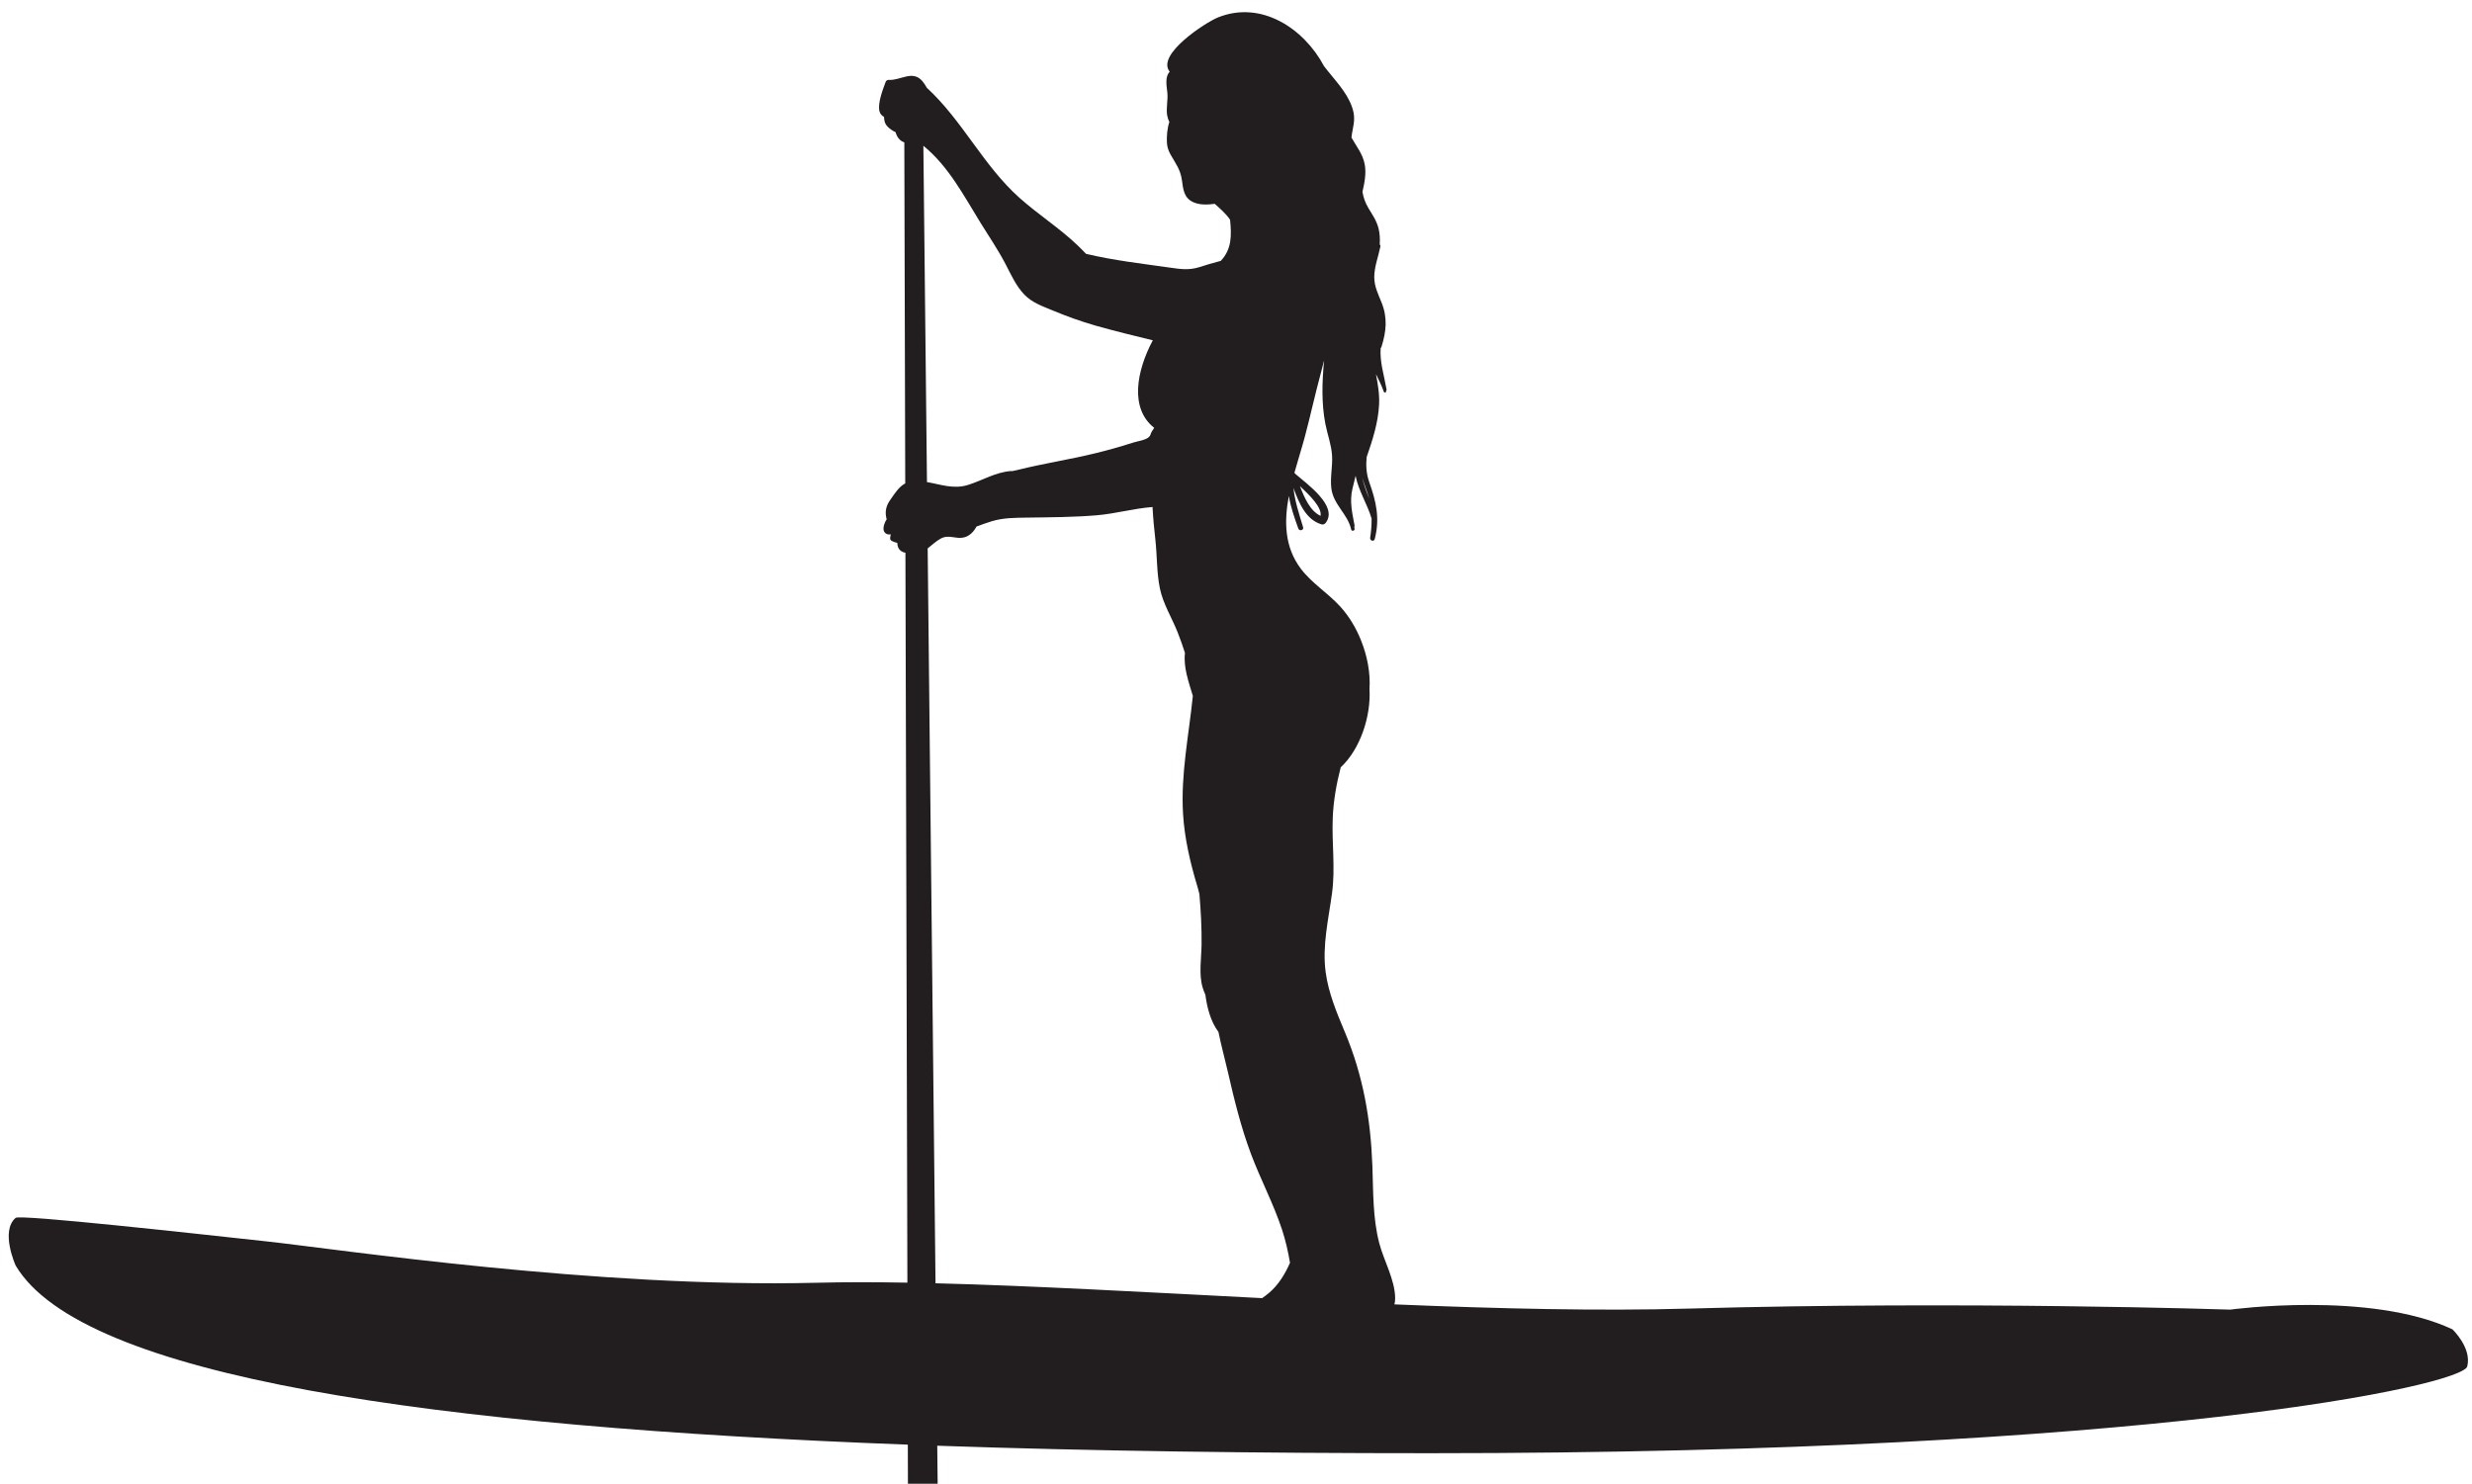
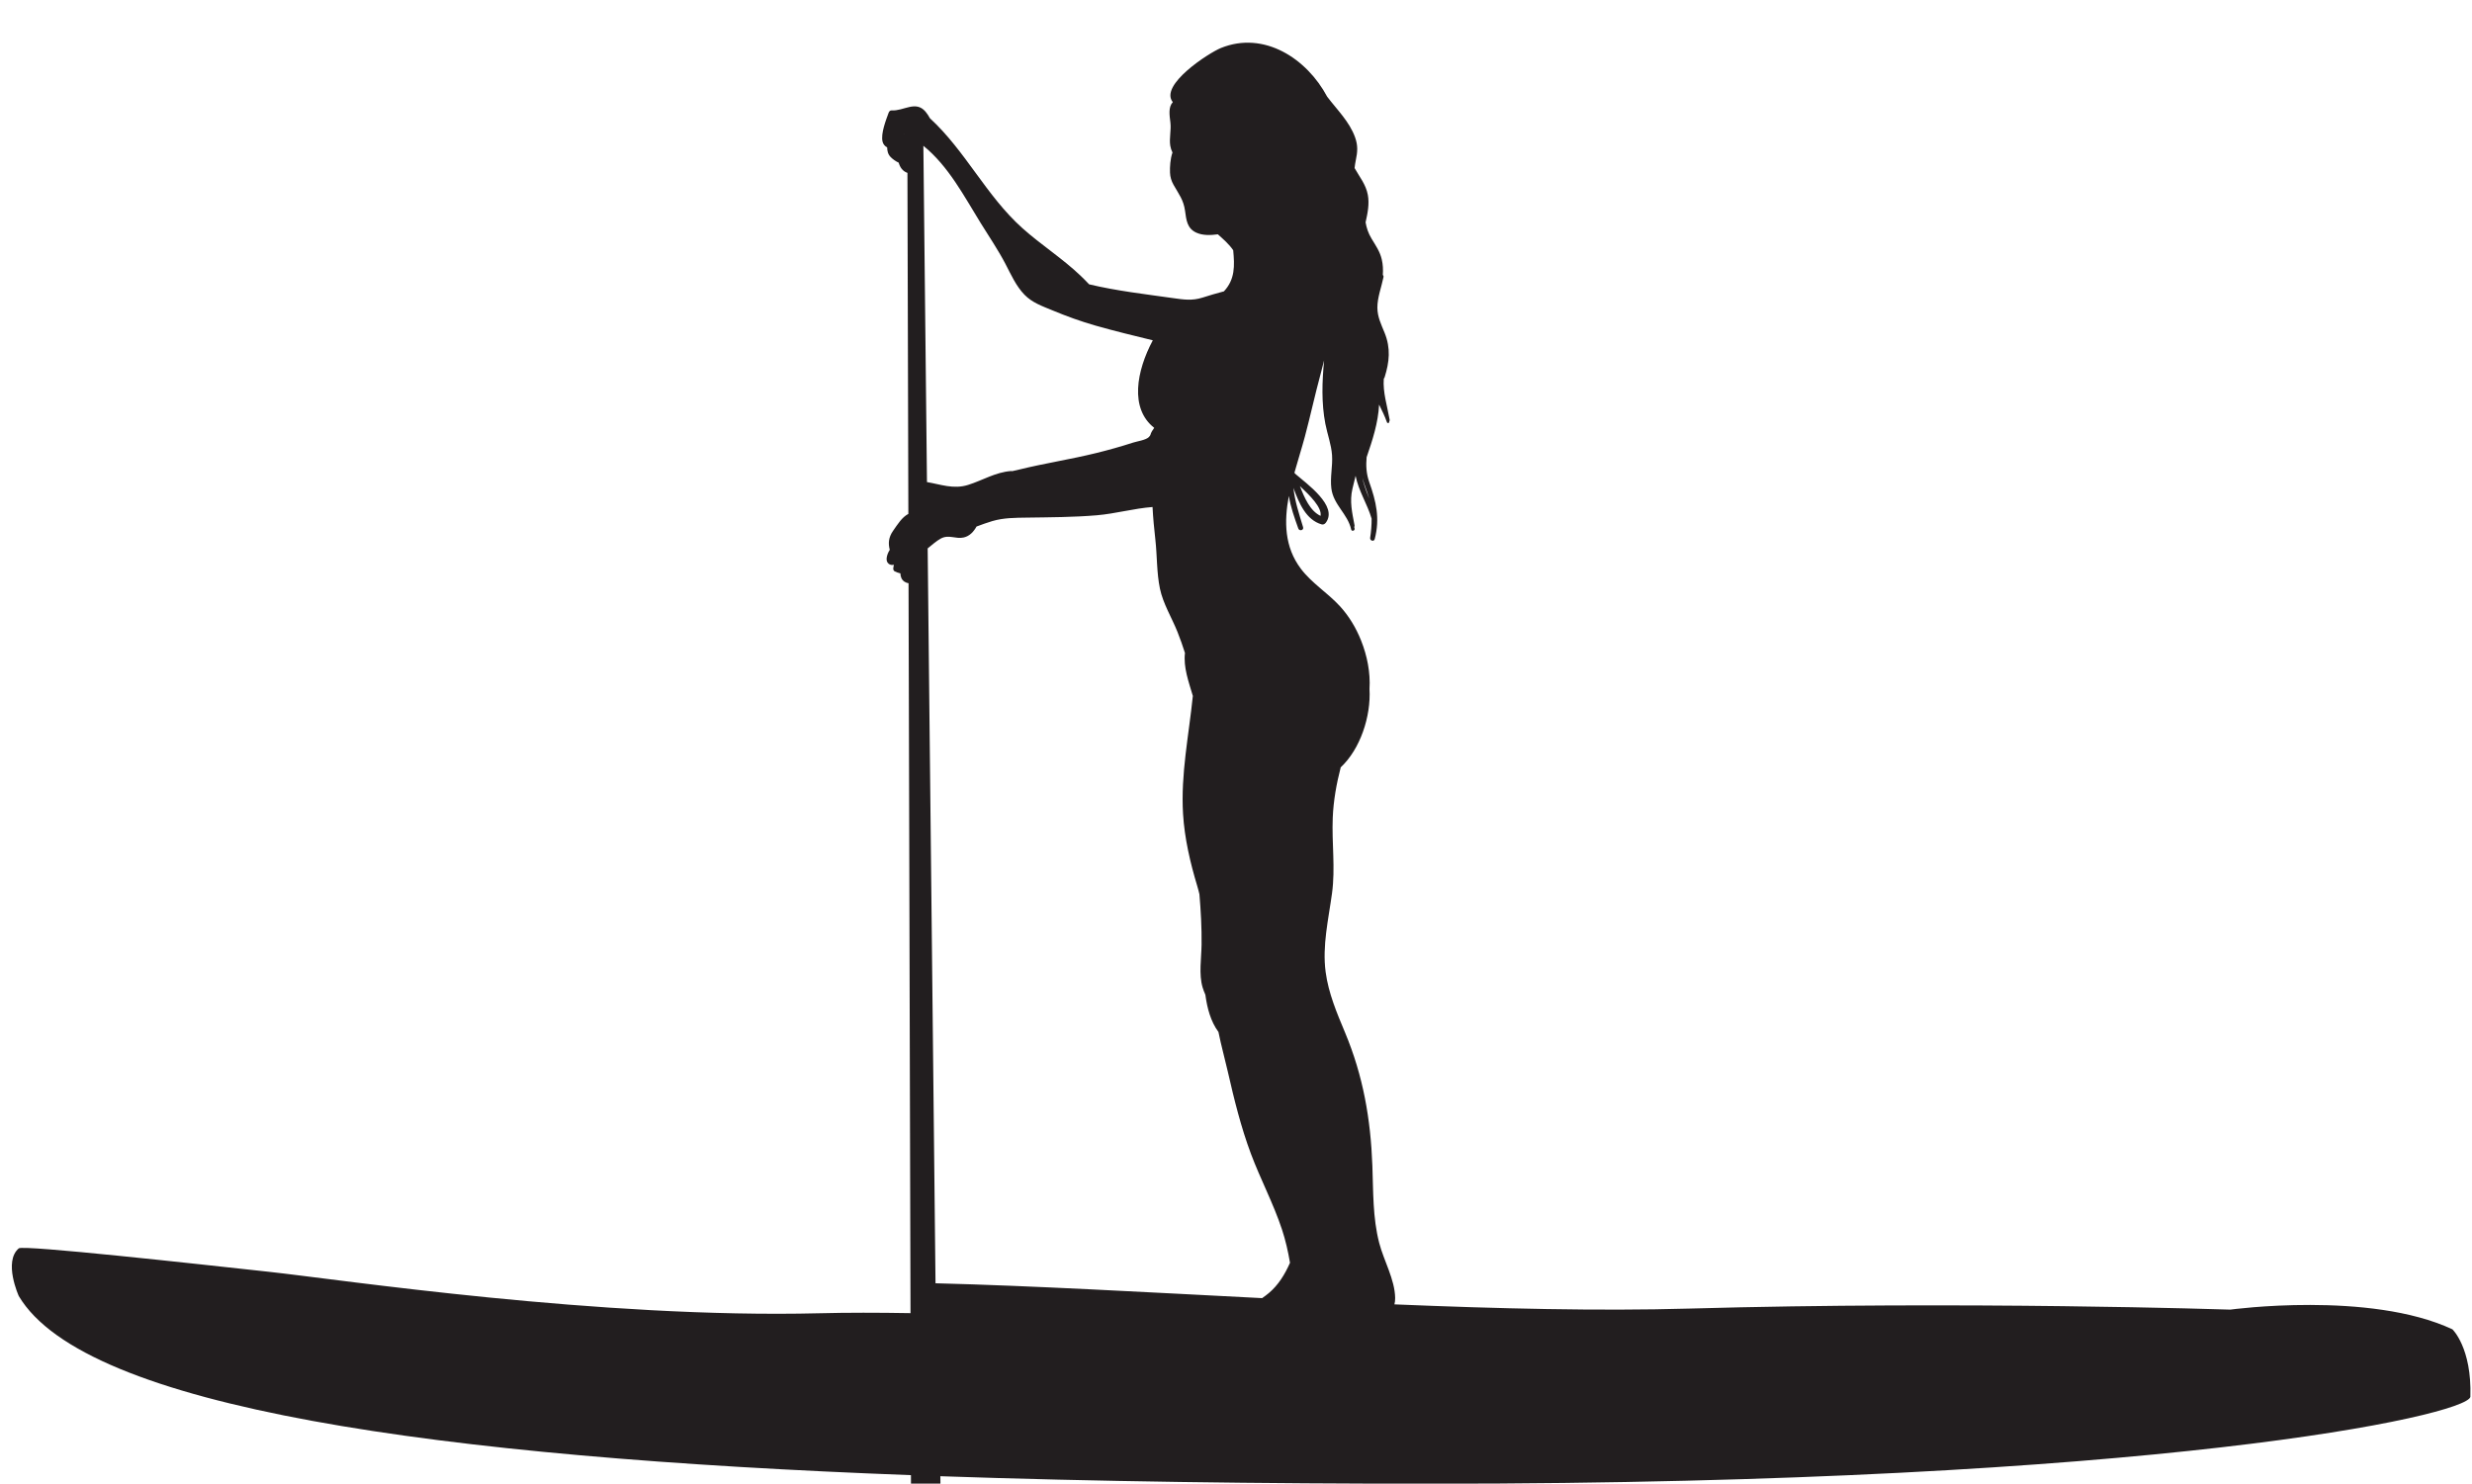
<svg xmlns="http://www.w3.org/2000/svg" height="663.7" preserveAspectRatio="xMidYMid meet" version="1.0" viewBox="46.1 265.4 1105.7 663.7" width="1105.7" zoomAndPan="magnify">
  <g id="change1_1">
-     <path d="M1143.029,860.059c-37.077-17.314-99.338-8.805-99.338-8.805s-118.926-3.962-242.049-0.464 c-40.361,1.147-85.683,0.038-131.826-1.884c0.22-0.863,0.335-1.817,0.321-2.879c-0.112-8.234-5.091-16.694-7.135-24.615 c-2.921-11.324-2.624-22.953-3.053-34.556c-0.773-20.901-4.115-40.134-12.199-59.492c-3.671-8.791-7.449-17.655-8.707-27.172 c-1.558-11.778,1.275-23.537,2.852-35.163c1.55-11.427-0.14-22.403,0.328-33.805c0.315-7.674,1.659-15.185,3.569-22.567 c8.684-8.062,13.586-22.755,12.871-35.057c0.464-7.318-1.059-14.878-3.754-21.644c-2.255-5.661-5.403-10.945-9.533-15.438 c-5.451-5.929-12.517-10.213-17.406-16.68c-7.38-9.76-7.54-21.168-5.375-32.58c0.775,4.936,2.486,9.685,4.22,14.569 c0.473,1.332,2.559,0.797,2.144-0.591c-1.736-5.812-3.703-11.568-4.311-17.559c2.463,6.801,5.653,14.293,12.58,16.298 c0.788,0.228,1.476-0.172,1.925-0.783c5.498-7.486-8.536-17.343-13.867-21.97c-0.04-0.089-0.079-0.186-0.119-0.273 c-0.02-0.043-0.055-0.064-0.078-0.103c1.542-5.542,3.285-10.965,4.65-16.071c2.469-9.235,4.473-18.576,6.974-27.801 c0.576-2.124,1.134-4.238,1.643-6.354c-0.907,9.52-1.242,19.056,0.555,28.363c0.905,4.685,2.673,9.262,2.996,14.054 c0.335,4.961-0.932,9.884-0.311,14.85c0.923,7.374,7.334,11.396,8.872,18.381c0.221,1.002,1.732,0.574,1.532-0.422 c-0.052-0.258-0.133-0.483-0.195-0.729c0.142-0.166,0.226-0.389,0.174-0.664c-1.06-5.672-2.315-10.726-0.928-16.492 c0.479-1.992,0.984-3.851,1.393-5.706c1.3,6.721,5.228,12.564,7.161,19.142c0.029,2.853-0.211,5.716-0.649,8.577 c-0.201,1.311,1.69,1.916,2.042,0.563c2.402-9.226,0.647-16.774-2.465-25.527c-1.35-3.797-1.488-7.456-1.156-11.086 c2.641-7.65,5.165-15.404,5.574-23.537c0.24-4.773-0.562-9.013-1.395-13.641c1.223,2.558,2.529,5.085,3.507,7.89 c0.223,0.64,1.177,0.388,1.021-0.281c-0.006-0.024-0.014-0.047-0.02-0.07c0.167-0.163,0.275-0.394,0.224-0.685 c-1.089-6.305-3.098-12.291-2.632-18.475c0.152-0.144,0.286-0.321,0.365-0.573c2.177-6.924,2.774-13.014,0.024-19.851 c-1.531-3.807-3.237-7.115-3.257-11.319c-0.021-4.496,1.843-9.259,2.73-13.644c0.086-0.424-0.058-0.763-0.293-1.01 c0.17-2.308,0.066-4.629-0.479-6.949c-0.841-3.574-2.69-6.143-4.548-9.237c-1.543-2.57-2.256-4.876-2.685-7.315 c0.912-4.1,1.769-8.22,1-12.331c-0.866-4.631-3.763-8.078-5.918-11.956c0.123-1.12,0.285-2.261,0.533-3.458 c0.781-3.775,1.037-6.515-0.325-10.314c-2.503-6.984-8.021-12.277-12.483-18.166c-9.013-16.93-28.133-29.595-47.498-21.778 c-5.384,2.174-27.745,16.608-21.539,24.232c-2.098,2.254-1.461,5.867-1.07,9.178c0.41,3.465-0.606,6.933-0.061,10.344 c0.169,1.059,0.523,2.059,0.981,3.02c-1,2.879-1.197,6.473-1.105,8.977c0.074,2,0.629,3.77,1.603,5.504 c2.329,4.145,4.434,6.612,5.131,11.617c0.567,4.069,0.87,7.842,5.047,9.747c2.863,1.305,6.355,1.188,9.628,0.745 c2.444,2.203,4.923,4.288,6.859,7.117c0.644,6.882,0.89,13.037-4.168,18.408c-0.105,0.027-0.21,0.05-0.314,0.078 c-3.115,0.815-6.177,1.73-9.243,2.706c-4.641,1.478-8.444,0.898-13.208,0.222c-12.588-1.786-25.155-3.216-37.507-6.161 c-1.238-1.302-2.497-2.589-3.806-3.837c-8.142-7.767-17.689-13.816-26.063-21.311c-16.129-14.434-25.411-34.505-41.337-49.141 c-0.596-1.074-1.239-2.094-1.977-2.956c-4.432-5.171-9.726-0.201-15.164-0.559c-0.631-0.041-1.116,0.459-1.314,1.001 c-1.224,3.341-3.581,9.337-2.743,12.947c0.271,1.169,1.07,2.104,2.062,2.591c0.033,1.563,0.322,3.052,1.574,4.34 c0.89,0.916,2.185,1.858,3.584,2.503c0.595,2.089,1.761,3.827,3.919,4.567l0.41,152.55c-2.854,1.518-4.677,4.477-6.866,7.622 c-2.04,2.932-2.183,5.617-1.451,8.462c-0.739,1.131-1.262,2.451-1.389,3.662c-0.1,0.948,0.088,1.895,0.85,2.528 c0.729,0.605,1.553,0.67,2.372,0.491c-0.089,0.467-0.178,0.933-0.245,1.401c-0.081,0.564,0.043,1.262,0.627,1.54 c0.758,0.362,1.647,0.73,2.545,0.902c0.032,1.49,0.522,2.905,1.883,3.765c0.578,0.365,1.169,0.567,1.759,0.651l0.878,326.521 c-14.556-0.251-28.201-0.264-40.682,0.048c-97.939,2.448-214.066-15.041-246.246-18.539c-32.18-3.498-110.008-12.127-111.93-10.493 c-6.996,5.946,0,21.337,0,21.337c29.715,50.047,187.055,72.121,399.054,80.121l0.047,17.468h13.292l-0.181-16.992 c68.834,2.386,143.152,3.35,220.544,3.35c323.198,0,461.712-30.431,463.811-38.826 C1151.773,868.279,1143.029,860.059,1143.029,860.059z M636.768,496.172c-4.653-2.187-7.182-8.015-9.238-13.327 C631.956,486.991,637.489,492.448,636.768,496.172z M658.348,487.906c0.035,0.13,0.059,0.26,0.093,0.39 c-0.888-2.358-1.807-4.723-2.515-7.255c-0.176-0.63-0.315-1.256-0.438-1.881C656.283,482.117,657.535,484.929,658.348,487.906z M459.115,330.618c11.272,9.143,18.128,22.446,25.681,34.641c3.739,6.037,7.77,11.947,11.054,18.248 c2.471,4.742,4.714,9.845,8.486,13.739c3.474,3.587,7.943,5.092,12.449,6.97c6.377,2.658,12.824,4.995,19.474,6.885 c8.432,2.396,16.957,4.457,25.476,6.539c-7.305,13.703-10.424,30.494,0.629,39.156c-0.331,0.502-0.677,0.994-0.996,1.505 c-0.85,1.363-0.341,1.614-1.444,2.671c-1.373,1.316-5.27,1.862-6.987,2.42c-5.462,1.776-11,3.321-16.577,4.694 c-11.39,2.804-22.998,4.559-34.386,7.369c-1.011,0.25-2.058,0.482-3.115,0.716c-0.135-0.05-0.294-0.073-0.477-0.059 c-7.081,0.522-12.697,4.166-19.335,6.236c-6.457,2.013-12.208-0.254-18.326-1.291L459.115,330.618z M450.486,325.291 c0.033-0.004,0.066-0.008,0.1-0.01l0,0.111C450.555,325.357,450.515,325.327,450.486,325.291z M461.037,510.722 c1.937-1.502,3.714-3.227,5.861-4.397c3.598-1.961,6.675,0.344,10.272-0.491c2.654-0.616,4.423-2.557,5.72-4.889 c2.34-0.859,4.668-1.747,7.061-2.442c5.154-1.497,10.235-1.475,15.546-1.552c10.365-0.15,20.838-0.169,31.171-1.044 c8.404-0.712,16.555-3.067,24.953-3.703c0.247,4.859,0.713,9.706,1.259,14.569c0.808,7.203,0.569,14.846,2.044,21.93 c1.412,6.782,5.312,13.011,7.858,19.39c1.234,3.092,2.33,6.233,3.341,9.4c-0.752,6.437,1.659,12.913,3.524,19.231 c-1.781,17.581-5.452,35.008-4.379,52.761c0.659,10.913,3.209,21.857,6.358,32.289c0.369,1.224,0.682,2.442,0.967,3.657 c0.634,7.526,1.054,15,0.958,22.557c-0.077,6.139-1.292,13.173,0.466,19.141c0.328,1.115,0.76,2.194,1.231,3.259 c0.816,6.053,2.381,11.967,5.854,16.669c1.203,6.004,2.87,11.957,4.2,17.802c2.811,12.347,5.88,24.812,10.323,36.678 c4.26,11.378,10.072,22.303,13.882,33.825c1.613,4.878,2.742,9.879,3.598,14.938c-2.279,5.162-5.226,9.985-9.472,13.548 c-0.954,0.801-1.965,1.545-3,2.266c-51.86-2.649-102.516-5.546-146.087-6.645L461.037,510.722z" fill="#221E1F" />
+     <path d="M1143.029,860.059c-37.077-17.314-99.338-8.805-99.338-8.805s-118.926-3.962-242.049-0.464 c-40.361,1.147-85.683,0.038-131.826-1.884c0.22-0.863,0.335-1.817,0.321-2.879c-0.112-8.234-5.091-16.694-7.135-24.615 c-2.921-11.324-2.624-22.953-3.053-34.556c-0.773-20.901-4.115-40.134-12.199-59.492c-3.671-8.791-7.449-17.655-8.707-27.172 c-1.558-11.778,1.275-23.537,2.852-35.163c1.55-11.427-0.14-22.403,0.328-33.805c0.315-7.674,1.659-15.185,3.569-22.567 c8.684-8.062,13.586-22.755,12.871-35.057c0.464-7.318-1.059-14.878-3.754-21.644c-2.255-5.661-5.403-10.945-9.533-15.438 c-5.451-5.929-12.517-10.213-17.406-16.68c-7.38-9.76-7.54-21.168-5.375-32.58c0.775,4.936,2.486,9.685,4.22,14.569 c0.473,1.332,2.559,0.797,2.144-0.591c-1.736-5.812-3.703-11.568-4.311-17.559c2.463,6.801,5.653,14.293,12.58,16.298 c0.788,0.228,1.476-0.172,1.925-0.783c5.498-7.486-8.536-17.343-13.867-21.97c-0.04-0.089-0.079-0.186-0.119-0.273 c-0.02-0.043-0.055-0.064-0.078-0.103c1.542-5.542,3.285-10.965,4.65-16.071c2.469-9.235,4.473-18.576,6.974-27.801 c0.576-2.124,1.134-4.238,1.643-6.354c-0.907,9.52-1.242,19.056,0.555,28.363c0.905,4.685,2.673,9.262,2.996,14.054 c0.335,4.961-0.932,9.884-0.311,14.85c0.923,7.374,7.334,11.396,8.872,18.381c0.221,1.002,1.732,0.574,1.532-0.422 c-0.052-0.258-0.133-0.483-0.195-0.729c0.142-0.166,0.226-0.389,0.174-0.664c-1.06-5.672-2.315-10.726-0.928-16.492 c0.479-1.992,0.984-3.851,1.393-5.706c1.3,6.721,5.228,12.564,7.161,19.142c0.029,2.853-0.211,5.716-0.649,8.577 c-0.201,1.311,1.69,1.916,2.042,0.563c2.402-9.226,0.647-16.774-2.465-25.527c-1.35-3.797-1.488-7.456-1.156-11.086 c2.641-7.65,5.165-15.404,5.574-23.537c1.223,2.558,2.529,5.085,3.507,7.89 c0.223,0.64,1.177,0.388,1.021-0.281c-0.006-0.024-0.014-0.047-0.02-0.07c0.167-0.163,0.275-0.394,0.224-0.685 c-1.089-6.305-3.098-12.291-2.632-18.475c0.152-0.144,0.286-0.321,0.365-0.573c2.177-6.924,2.774-13.014,0.024-19.851 c-1.531-3.807-3.237-7.115-3.257-11.319c-0.021-4.496,1.843-9.259,2.73-13.644c0.086-0.424-0.058-0.763-0.293-1.01 c0.17-2.308,0.066-4.629-0.479-6.949c-0.841-3.574-2.69-6.143-4.548-9.237c-1.543-2.57-2.256-4.876-2.685-7.315 c0.912-4.1,1.769-8.22,1-12.331c-0.866-4.631-3.763-8.078-5.918-11.956c0.123-1.12,0.285-2.261,0.533-3.458 c0.781-3.775,1.037-6.515-0.325-10.314c-2.503-6.984-8.021-12.277-12.483-18.166c-9.013-16.93-28.133-29.595-47.498-21.778 c-5.384,2.174-27.745,16.608-21.539,24.232c-2.098,2.254-1.461,5.867-1.07,9.178c0.41,3.465-0.606,6.933-0.061,10.344 c0.169,1.059,0.523,2.059,0.981,3.02c-1,2.879-1.197,6.473-1.105,8.977c0.074,2,0.629,3.77,1.603,5.504 c2.329,4.145,4.434,6.612,5.131,11.617c0.567,4.069,0.87,7.842,5.047,9.747c2.863,1.305,6.355,1.188,9.628,0.745 c2.444,2.203,4.923,4.288,6.859,7.117c0.644,6.882,0.89,13.037-4.168,18.408c-0.105,0.027-0.21,0.05-0.314,0.078 c-3.115,0.815-6.177,1.73-9.243,2.706c-4.641,1.478-8.444,0.898-13.208,0.222c-12.588-1.786-25.155-3.216-37.507-6.161 c-1.238-1.302-2.497-2.589-3.806-3.837c-8.142-7.767-17.689-13.816-26.063-21.311c-16.129-14.434-25.411-34.505-41.337-49.141 c-0.596-1.074-1.239-2.094-1.977-2.956c-4.432-5.171-9.726-0.201-15.164-0.559c-0.631-0.041-1.116,0.459-1.314,1.001 c-1.224,3.341-3.581,9.337-2.743,12.947c0.271,1.169,1.07,2.104,2.062,2.591c0.033,1.563,0.322,3.052,1.574,4.34 c0.89,0.916,2.185,1.858,3.584,2.503c0.595,2.089,1.761,3.827,3.919,4.567l0.41,152.55c-2.854,1.518-4.677,4.477-6.866,7.622 c-2.04,2.932-2.183,5.617-1.451,8.462c-0.739,1.131-1.262,2.451-1.389,3.662c-0.1,0.948,0.088,1.895,0.85,2.528 c0.729,0.605,1.553,0.67,2.372,0.491c-0.089,0.467-0.178,0.933-0.245,1.401c-0.081,0.564,0.043,1.262,0.627,1.54 c0.758,0.362,1.647,0.73,2.545,0.902c0.032,1.49,0.522,2.905,1.883,3.765c0.578,0.365,1.169,0.567,1.759,0.651l0.878,326.521 c-14.556-0.251-28.201-0.264-40.682,0.048c-97.939,2.448-214.066-15.041-246.246-18.539c-32.18-3.498-110.008-12.127-111.93-10.493 c-6.996,5.946,0,21.337,0,21.337c29.715,50.047,187.055,72.121,399.054,80.121l0.047,17.468h13.292l-0.181-16.992 c68.834,2.386,143.152,3.35,220.544,3.35c323.198,0,461.712-30.431,463.811-38.826 C1151.773,868.279,1143.029,860.059,1143.029,860.059z M636.768,496.172c-4.653-2.187-7.182-8.015-9.238-13.327 C631.956,486.991,637.489,492.448,636.768,496.172z M658.348,487.906c0.035,0.13,0.059,0.26,0.093,0.39 c-0.888-2.358-1.807-4.723-2.515-7.255c-0.176-0.63-0.315-1.256-0.438-1.881C656.283,482.117,657.535,484.929,658.348,487.906z M459.115,330.618c11.272,9.143,18.128,22.446,25.681,34.641c3.739,6.037,7.77,11.947,11.054,18.248 c2.471,4.742,4.714,9.845,8.486,13.739c3.474,3.587,7.943,5.092,12.449,6.97c6.377,2.658,12.824,4.995,19.474,6.885 c8.432,2.396,16.957,4.457,25.476,6.539c-7.305,13.703-10.424,30.494,0.629,39.156c-0.331,0.502-0.677,0.994-0.996,1.505 c-0.85,1.363-0.341,1.614-1.444,2.671c-1.373,1.316-5.27,1.862-6.987,2.42c-5.462,1.776-11,3.321-16.577,4.694 c-11.39,2.804-22.998,4.559-34.386,7.369c-1.011,0.25-2.058,0.482-3.115,0.716c-0.135-0.05-0.294-0.073-0.477-0.059 c-7.081,0.522-12.697,4.166-19.335,6.236c-6.457,2.013-12.208-0.254-18.326-1.291L459.115,330.618z M450.486,325.291 c0.033-0.004,0.066-0.008,0.1-0.01l0,0.111C450.555,325.357,450.515,325.327,450.486,325.291z M461.037,510.722 c1.937-1.502,3.714-3.227,5.861-4.397c3.598-1.961,6.675,0.344,10.272-0.491c2.654-0.616,4.423-2.557,5.72-4.889 c2.34-0.859,4.668-1.747,7.061-2.442c5.154-1.497,10.235-1.475,15.546-1.552c10.365-0.15,20.838-0.169,31.171-1.044 c8.404-0.712,16.555-3.067,24.953-3.703c0.247,4.859,0.713,9.706,1.259,14.569c0.808,7.203,0.569,14.846,2.044,21.93 c1.412,6.782,5.312,13.011,7.858,19.39c1.234,3.092,2.33,6.233,3.341,9.4c-0.752,6.437,1.659,12.913,3.524,19.231 c-1.781,17.581-5.452,35.008-4.379,52.761c0.659,10.913,3.209,21.857,6.358,32.289c0.369,1.224,0.682,2.442,0.967,3.657 c0.634,7.526,1.054,15,0.958,22.557c-0.077,6.139-1.292,13.173,0.466,19.141c0.328,1.115,0.76,2.194,1.231,3.259 c0.816,6.053,2.381,11.967,5.854,16.669c1.203,6.004,2.87,11.957,4.2,17.802c2.811,12.347,5.88,24.812,10.323,36.678 c4.26,11.378,10.072,22.303,13.882,33.825c1.613,4.878,2.742,9.879,3.598,14.938c-2.279,5.162-5.226,9.985-9.472,13.548 c-0.954,0.801-1.965,1.545-3,2.266c-51.86-2.649-102.516-5.546-146.087-6.645L461.037,510.722z" fill="#221E1F" />
  </g>
</svg>